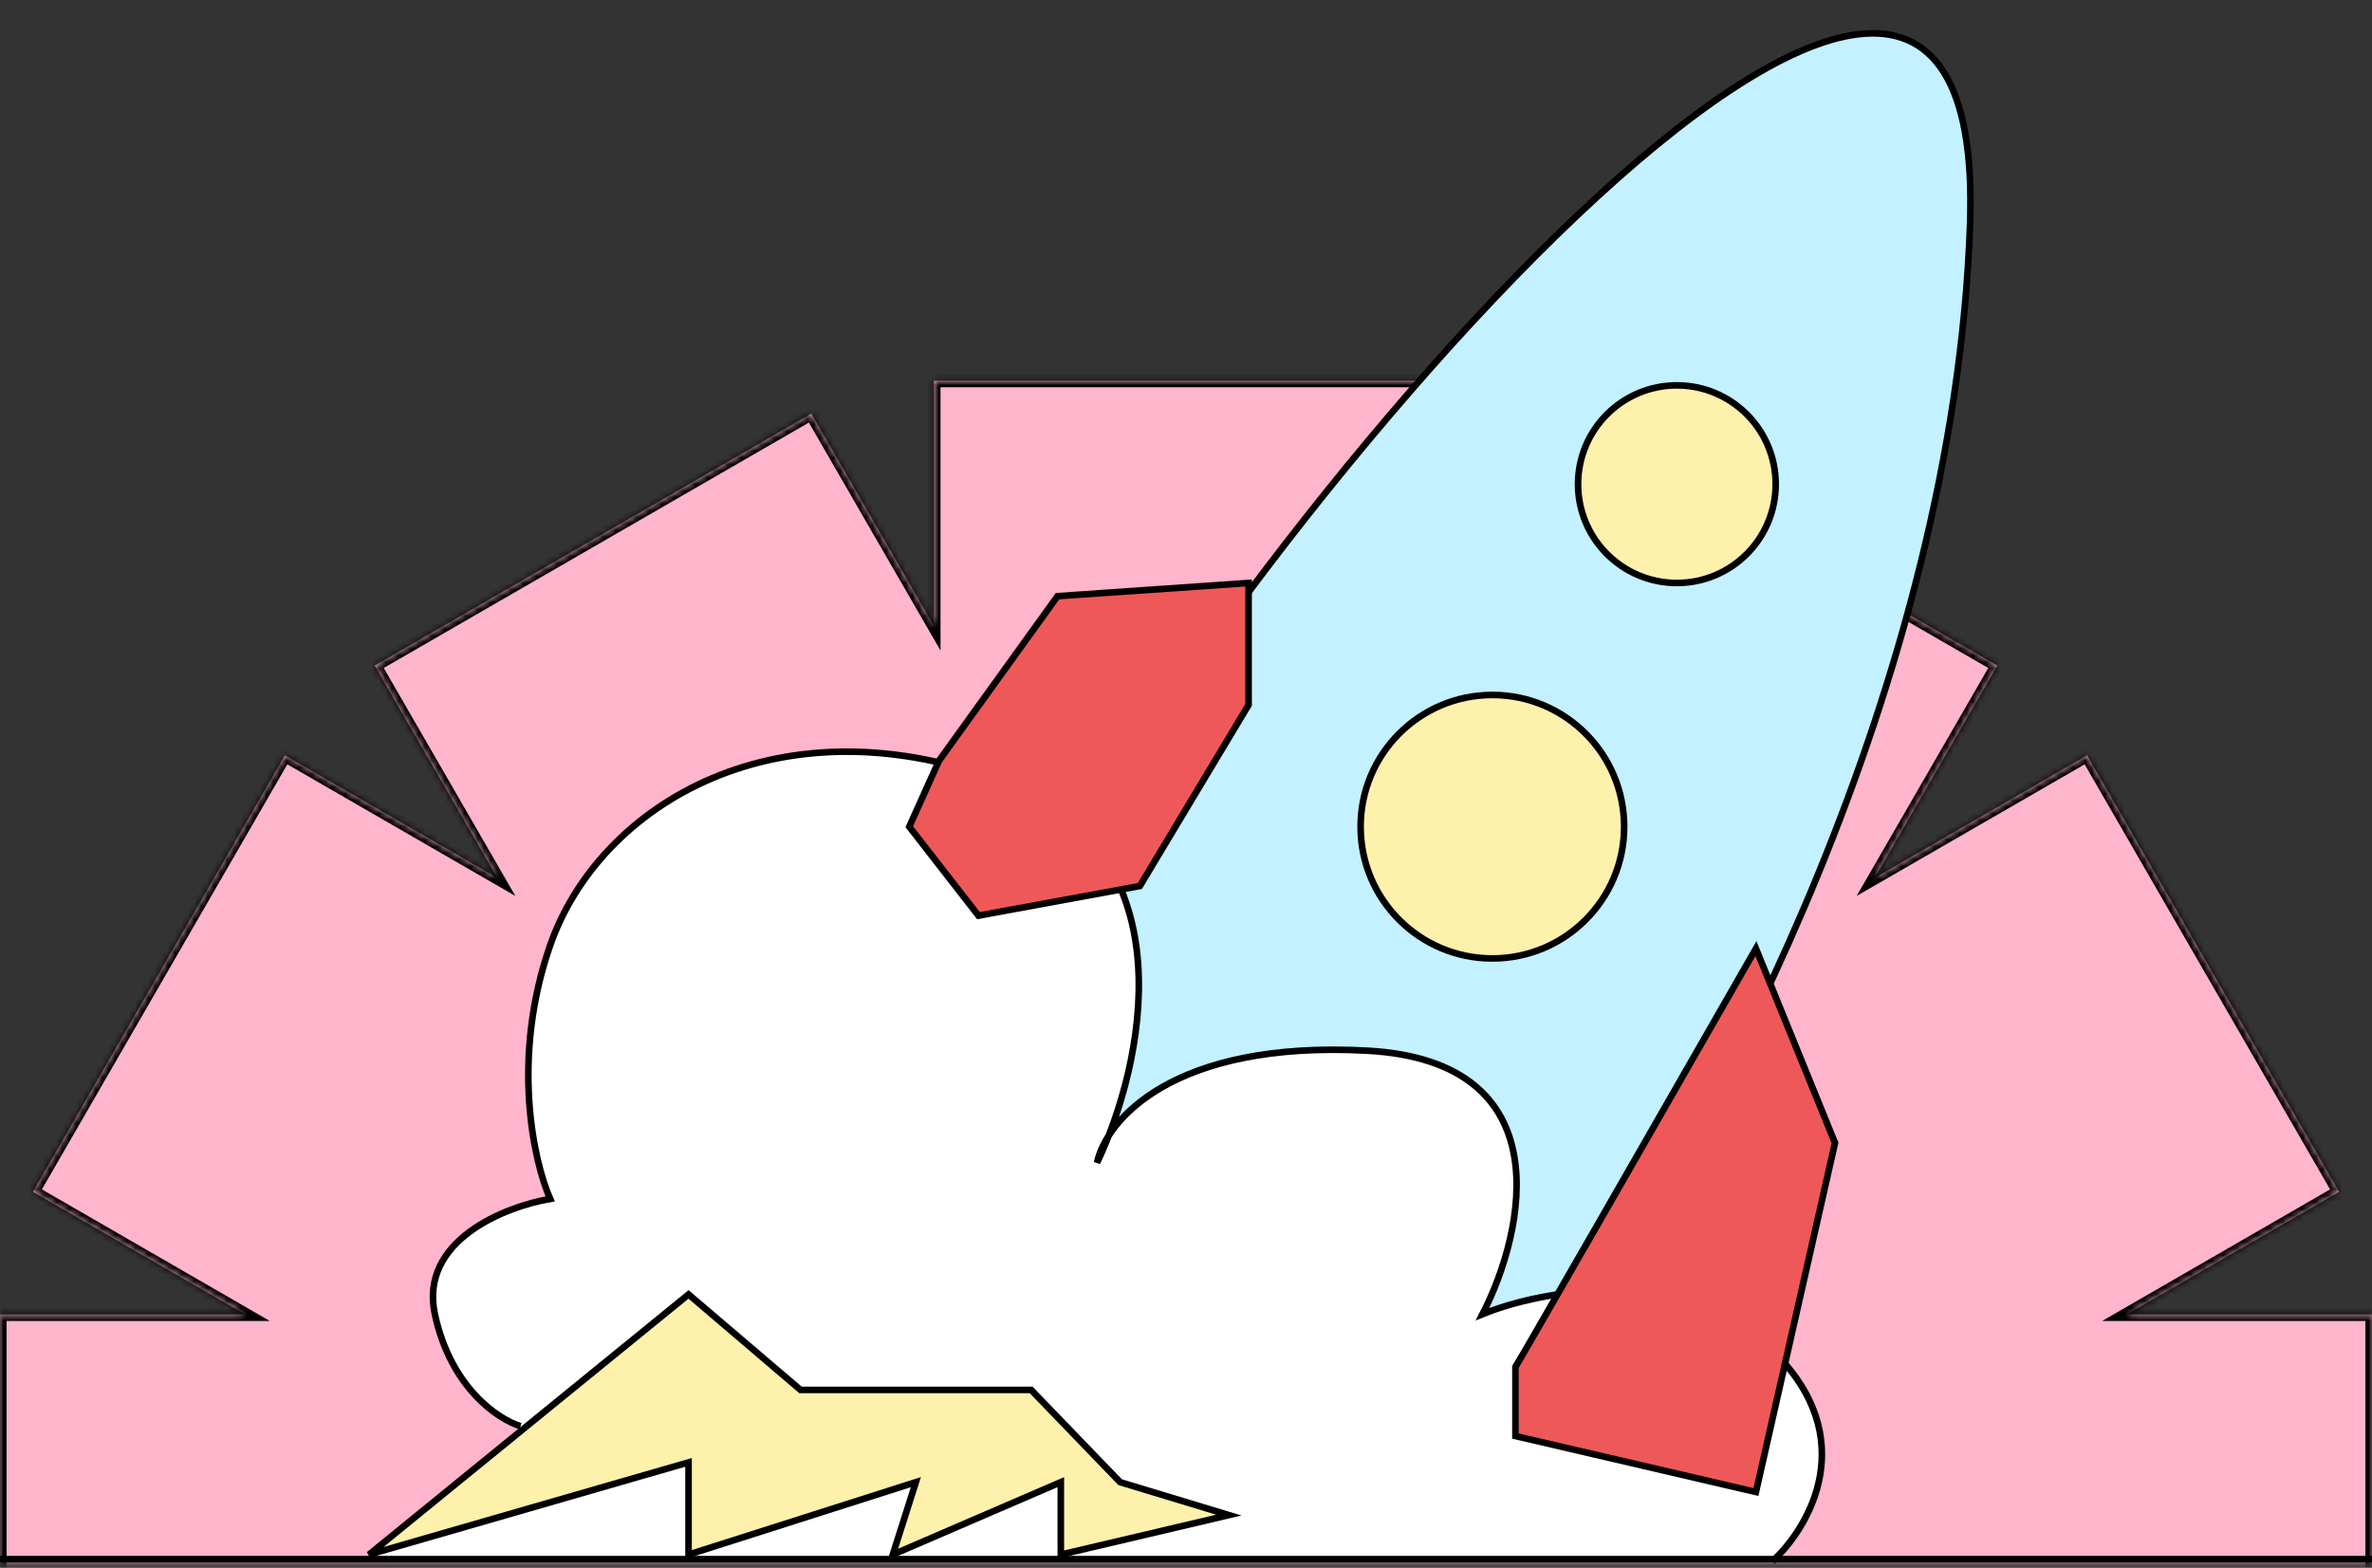
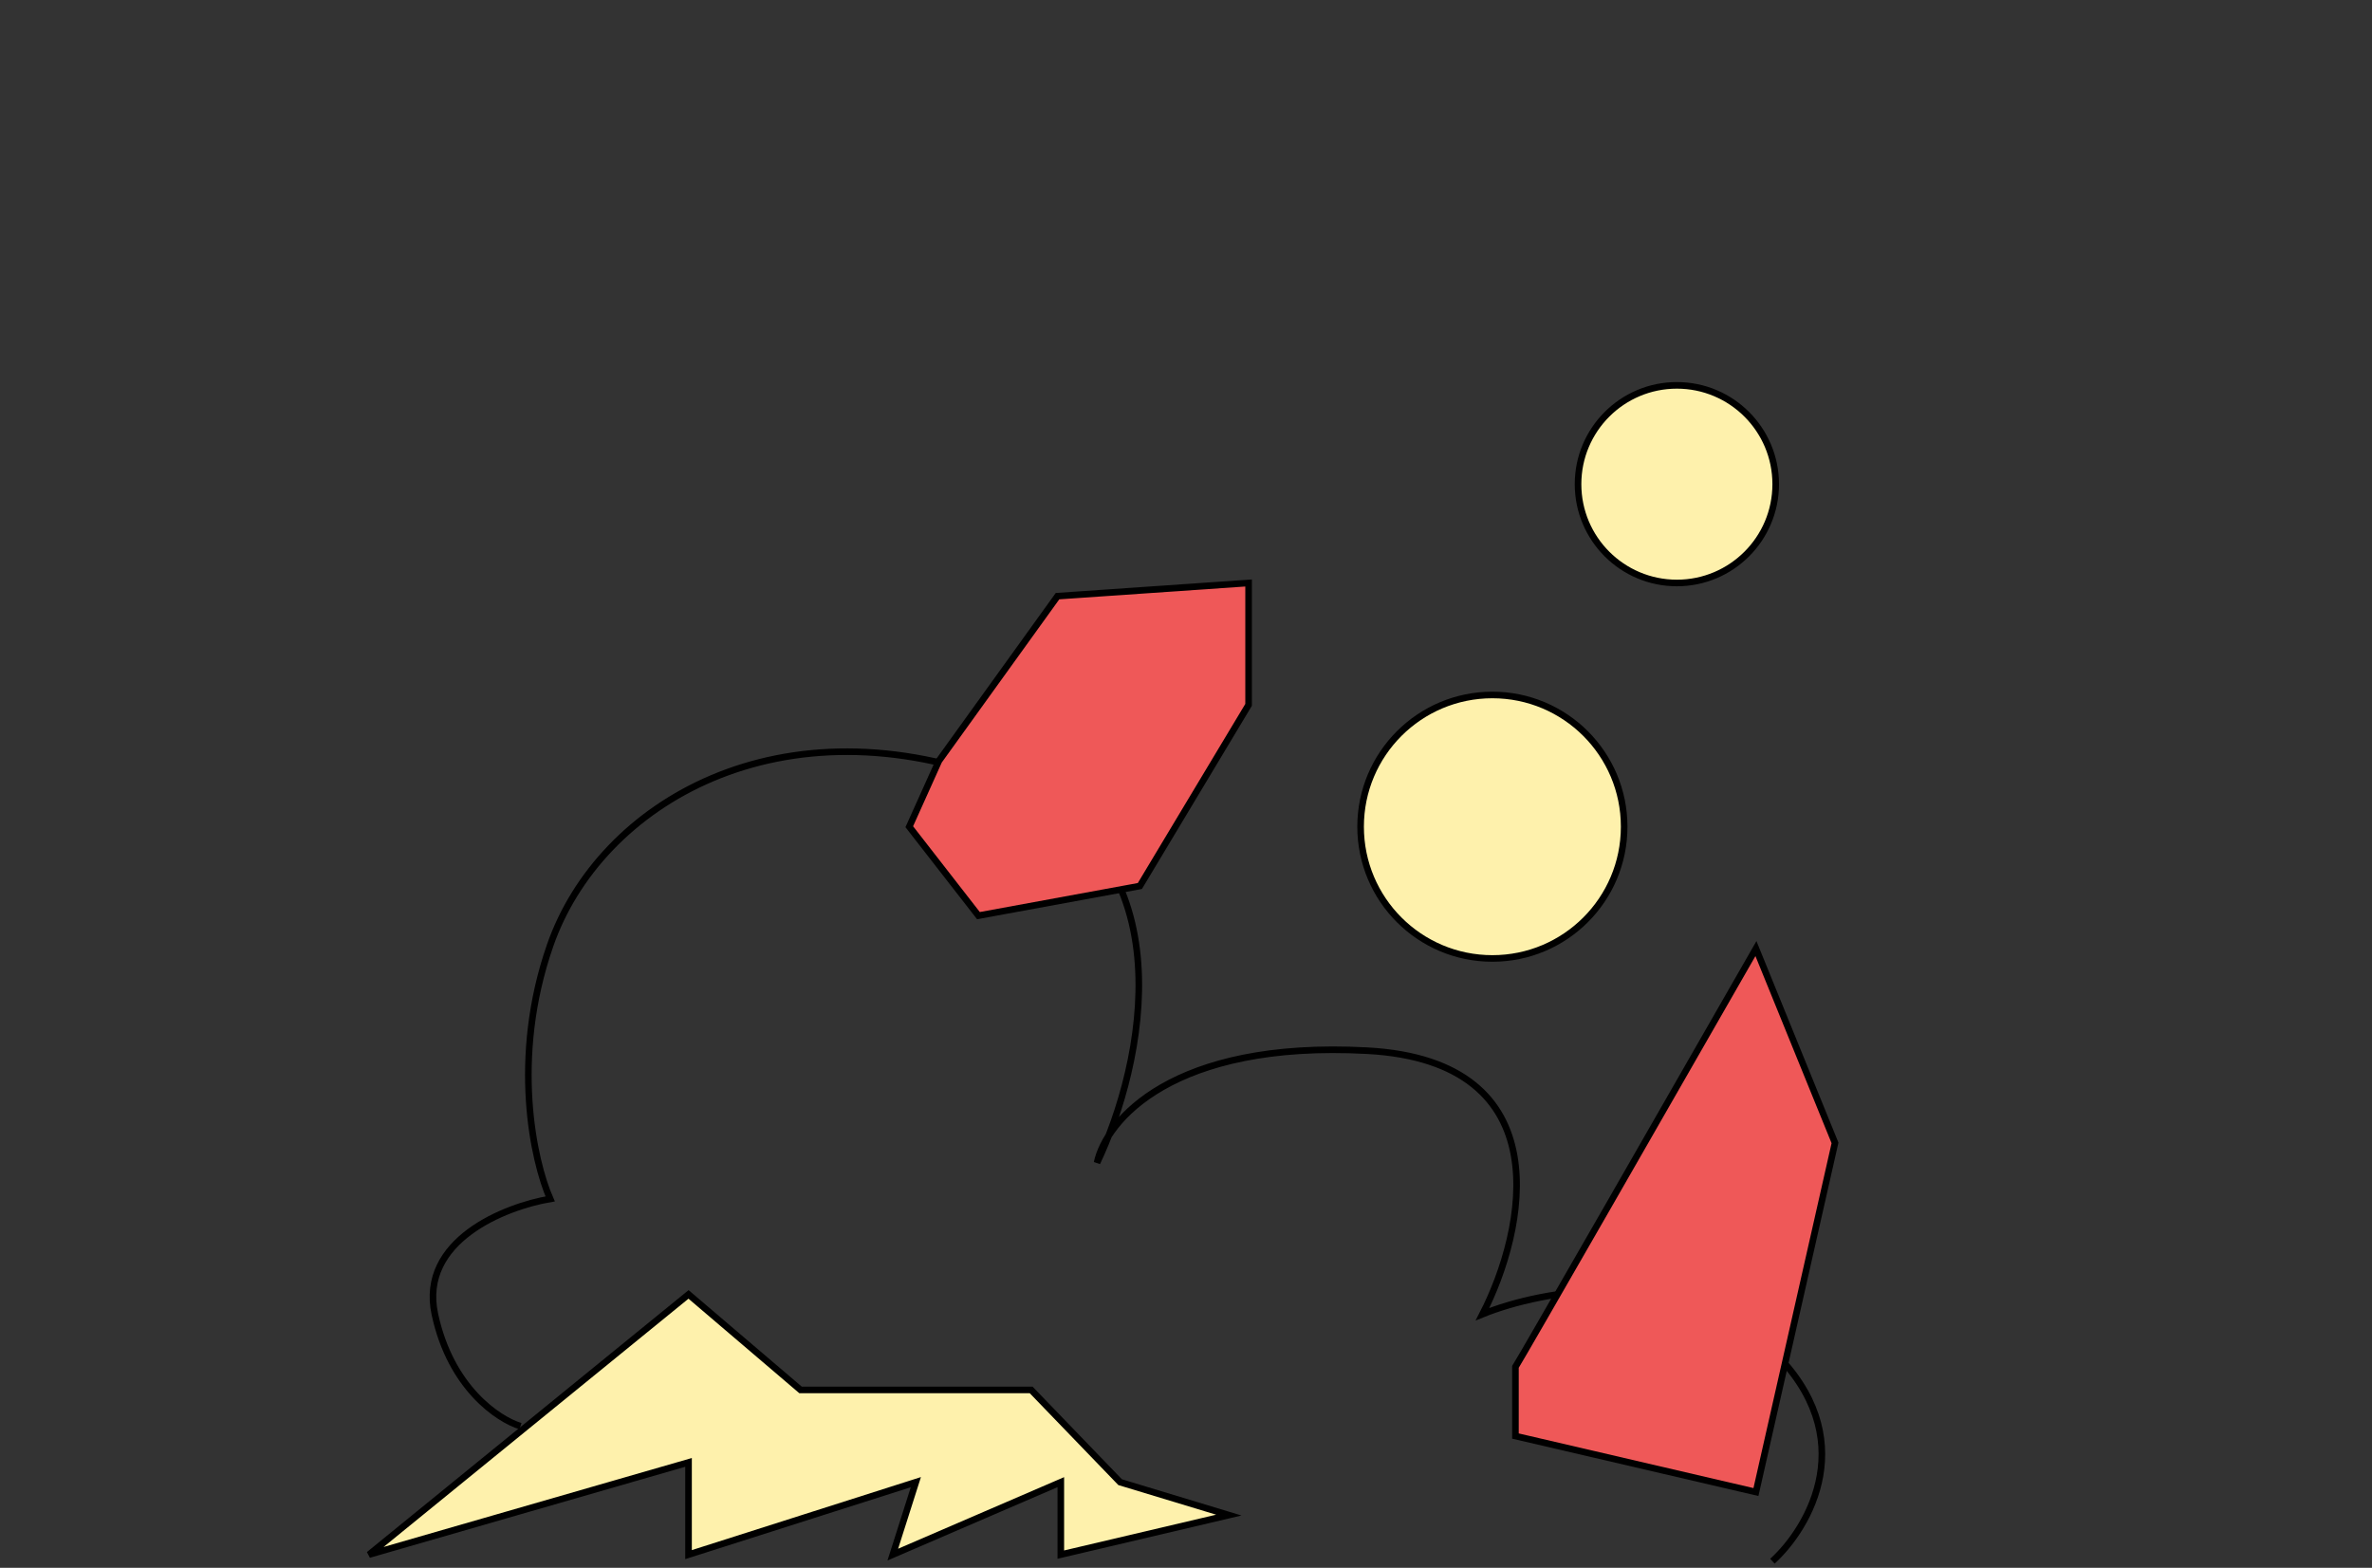
<svg xmlns="http://www.w3.org/2000/svg" width="360" height="238" viewBox="0 0 360 238" fill="none">
  <rect x="0" y="0" width="360" height="238" fill="#333333" stroke="none" />
  <mask id="mask0_106_1362" style="mask-type:alpha" maskUnits="userSpaceOnUse" x="0" y="0" width="360" height="238">
-     <rect width="360" height="237.191" fill="#C4C4C4" />
-   </mask>
+     </mask>
  <g mask="url(#mask0_106_1362)">
    <mask id="mask1_106_1362" style="mask-type:alpha" maskUnits="userSpaceOnUse" x="-166" y="34" width="903" height="492">
-       <rect x="-166" y="34.793" width="903" height="491" fill="#C4C4C4" />
-     </mask>
+       </mask>
    <g mask="url(#mask1_106_1362)">
      <mask id="path-3-inside-1_106_1362" fill="white">
-         <path fill-rule="evenodd" clip-rule="evenodd" d="M141.743 380.566V417.793H218.256V380.567L236.869 412.805L303.13 374.549L284.518 342.311L316.756 360.924L355.012 294.662L322.774 276.05H360V199.537H322.771L355.012 180.923L316.755 114.662L284.518 133.274L303.13 101.036L236.868 62.78L218.256 95.019V57.793H141.743V95.019L123.13 62.78L56.869 101.036L75.482 133.276L43.243 114.662L4.987 180.924L37.226 199.537H0V276.05H37.223L4.986 294.662L43.242 360.923L75.482 342.31L56.868 374.549L123.13 412.806L141.743 380.566Z" />
+         <path fill-rule="evenodd" clip-rule="evenodd" d="M141.743 380.566V417.793H218.256V380.567L236.869 412.805L303.13 374.549L284.518 342.311L316.756 360.924L355.012 294.662L322.774 276.05H360V199.537H322.771L355.012 180.923L316.755 114.662L284.518 133.274L303.13 101.036L236.868 62.78L218.256 95.019V57.793H141.743V95.019L123.13 62.78L56.869 101.036L75.482 133.276L43.243 114.662L4.987 180.924L37.226 199.537H0V276.05H37.223L4.986 294.662L43.242 360.923L75.482 342.31L56.868 374.549L123.13 412.806L141.743 380.566" />
      </mask>
      <path fill-rule="evenodd" clip-rule="evenodd" d="M141.743 380.566V417.793H218.256V380.567L236.869 412.805L303.13 374.549L284.518 342.311L316.756 360.924L355.012 294.662L322.774 276.05H360V199.537H322.771L355.012 180.923L316.755 114.662L284.518 133.274L303.13 101.036L236.868 62.78L218.256 95.019V57.793H141.743V95.019L123.13 62.78L56.869 101.036L75.482 133.276L43.243 114.662L4.987 180.924L37.226 199.537H0V276.05H37.223L4.986 294.662L43.242 360.923L75.482 342.31L56.868 374.549L123.13 412.806L141.743 380.566Z" fill="#FFB5CB" />
      <path d="M141.743 417.793H140.743V418.793H141.743V417.793ZM141.743 380.566H142.743V376.834L140.877 380.066L141.743 380.566ZM218.256 417.793V418.793H219.256V417.793H218.256ZM218.256 380.567L219.122 380.067L217.256 376.835V380.567H218.256ZM236.869 412.805L236.003 413.305L236.503 414.171L237.369 413.671L236.869 412.805ZM303.13 374.549L303.63 375.415L304.496 374.915L303.996 374.049L303.13 374.549ZM284.518 342.311L285.018 341.445L281.786 339.579L283.652 342.811L284.518 342.311ZM316.756 360.924L316.256 361.79L317.122 362.29L317.622 361.424L316.756 360.924ZM355.012 294.662L355.878 295.162L356.378 294.296L355.512 293.796L355.012 294.662ZM322.774 276.05V275.05H319.042L322.274 276.916L322.774 276.05ZM360 276.05V277.05H361V276.05H360ZM360 199.537H361V198.537H360V199.537ZM322.771 199.537L322.271 198.671L319.039 200.537H322.771V199.537ZM355.012 180.923L355.512 181.789L356.378 181.289L355.878 180.423L355.012 180.923ZM316.755 114.662L317.621 114.162L317.121 113.296L316.255 113.796L316.755 114.662ZM284.518 133.274L283.652 132.774L281.786 136.006L285.018 134.14L284.518 133.274ZM303.13 101.036L303.996 101.536L304.496 100.67L303.63 100.17L303.13 101.036ZM236.868 62.78L237.368 61.914L236.502 61.414L236.002 62.28L236.868 62.78ZM218.256 95.019H217.256V98.751L219.122 95.519L218.256 95.019ZM218.256 57.793H219.256V56.793H218.256V57.793ZM141.743 57.793V56.793H140.743V57.793H141.743ZM141.743 95.019L140.877 95.519L142.743 98.751V95.019H141.743ZM123.13 62.78L123.996 62.28L123.496 61.414L122.63 61.914L123.13 62.78ZM56.869 101.036L56.369 100.17L55.503 100.67L56.003 101.536L56.869 101.036ZM75.482 133.276L74.982 134.142L78.214 136.008L76.348 132.776L75.482 133.276ZM43.243 114.662L43.743 113.796L42.877 113.296L42.377 114.162L43.243 114.662ZM4.987 180.924L4.121 180.424L3.621 181.29L4.487 181.79L4.987 180.924ZM37.226 199.537V200.537H40.958L37.726 198.671L37.226 199.537ZM0 199.537V198.537H-1V199.537H0ZM0 276.05H-1V277.05H0V276.05ZM37.223 276.05L37.723 276.916L40.955 275.05H37.223V276.05ZM4.986 294.662L4.486 293.796L3.62 294.296L4.12 295.162L4.986 294.662ZM43.242 360.923L42.376 361.423L42.876 362.289L43.742 361.789L43.242 360.923ZM75.482 342.31L76.348 342.81L78.214 339.578L74.982 341.444L75.482 342.31ZM56.868 374.549L56.002 374.049L55.502 374.916L56.368 375.416L56.868 374.549ZM123.13 412.806L122.63 413.672L123.496 414.172L123.996 413.306L123.13 412.806ZM142.743 417.793V380.566H140.743V417.793H142.743ZM218.256 416.793H141.743V418.793H218.256V416.793ZM217.256 380.567V417.793H219.256V380.567H217.256ZM237.735 412.305L219.122 380.067L217.39 381.067L236.003 413.305L237.735 412.305ZM302.63 373.683L236.369 411.939L237.369 413.671L303.63 375.415L302.63 373.683ZM283.652 342.811L302.264 375.049L303.996 374.049L285.384 341.811L283.652 342.811ZM317.256 360.058L285.018 341.445L284.018 343.177L316.256 361.79L317.256 360.058ZM354.146 294.162L315.89 360.424L317.622 361.424L355.878 295.162L354.146 294.162ZM322.274 276.916L354.512 295.528L355.512 293.796L323.274 275.184L322.274 276.916ZM360 275.05H322.774V277.05H360V275.05ZM359 199.537V276.05H361V199.537H359ZM322.771 200.537H360V198.537H322.771V200.537ZM354.512 180.057L322.271 198.671L323.271 200.403L355.512 181.789L354.512 180.057ZM315.889 115.162L354.146 181.423L355.878 180.423L317.621 114.162L315.889 115.162ZM285.018 134.14L317.255 115.528L316.255 113.796L284.018 132.408L285.018 134.14ZM302.264 100.536L283.652 132.774L285.384 133.774L303.996 101.536L302.264 100.536ZM236.368 63.646L302.63 101.903L303.63 100.17L237.368 61.914L236.368 63.646ZM219.122 95.519L237.734 63.28L236.002 62.28L217.39 94.519L219.122 95.519ZM217.256 57.793V95.019H219.256V57.793H217.256ZM141.743 58.793H218.256V56.793H141.743V58.793ZM142.743 95.019V57.793H140.743V95.019H142.743ZM122.264 63.28L140.877 95.519L142.609 94.519L123.996 62.28L122.264 63.28ZM57.369 101.902L123.63 63.646L122.63 61.914L56.369 100.17L57.369 101.902ZM76.348 132.776L57.735 100.536L56.003 101.536L74.616 133.776L76.348 132.776ZM42.743 115.528L74.982 134.142L75.982 132.41L43.743 113.796L42.743 115.528ZM5.853 181.424L44.109 115.162L42.377 114.162L4.121 180.424L5.853 181.424ZM37.726 198.671L5.487 180.058L4.487 181.79L36.726 200.403L37.726 198.671ZM0 200.537H37.226V198.537H0V200.537ZM1 276.05V199.537H-1V276.05H1ZM37.223 275.05H0V277.05H37.223V275.05ZM5.486 295.528L37.723 276.916L36.723 275.184L4.486 293.796L5.486 295.528ZM44.108 360.423L5.852 294.162L4.12 295.162L42.376 361.423L44.108 360.423ZM74.982 341.444L42.742 360.057L43.742 361.789L75.982 343.176L74.982 341.444ZM57.734 375.049L76.348 342.81L74.616 341.81L56.002 374.049L57.734 375.049ZM123.63 411.94L57.368 373.683L56.368 375.416L122.63 413.672L123.63 411.94ZM140.877 380.066L122.264 412.306L123.996 413.306L142.609 381.066L140.877 380.066Z" fill="black" mask="url(#path-3-inside-1_106_1362)" />
    </g>
    <path d="M299 33.921C302 -53.579 186.5 79 150 151.921V183.5L211 221L241 197.921C259.333 172.421 296.6 103.921 299 33.921Z" fill="#C3F1FF" stroke="black" />
    <path d="M77 216L85 220L82.5 223.5L72 227L56.5 236.5H269.5L272.5 233L273.5 231L276 226L276.5 220.5L276 216.5L273 209.5L266.5 203L259.5 199L250 196H242.5L235 196.5L229 198L225 199.5L227 195L229 189L230.5 181.5L230 177.5L229 172.5L227 168.5L224 165L220.5 162.5L214 160L207 159.5H198L189 160.5L180.5 163L176 165L171.5 168.5L169.5 170L167.5 174L171.5 162L173 153L172.5 146.5L172 142L170.5 136.5L167.5 130L163 125L157 120.5L149.5 117.5L141 115.5L132.5 114H123.5L115 115.5L105.5 119L98 123.5L93.5 128L89 133L84.5 140.5L82.5 146.5L80.5 156.5L80 162.5L80.5 168L81.5 175.5L83 181V182L78.5 183.5L75 184.5L71.5 186.5L68.5 189.5L66.5 193L65.5 197L66.5 201.5L70 209.5L77 216Z" fill="white" />
  </g>
-   <line x1="4.37114e-08" y1="236.691" x2="360" y2="236.691" stroke="black" />
  <path d="M269 237C274.666 231.833 282.6 218.2 269 205C255.4 191.8 234 195.833 225 199.5C231.5 186.833 237.1 161.1 207.5 159.5C177.9 157.9 167.833 170.167 166.5 176.5C173.5 161.833 180.6 129.8 153 119C118.5 105.5 91 122 83.5 143.5C77.5 160.7 81 176.333 83.5 182C76.666 183.167 63.6 188.3 66 199.5C68.4 210.7 75.666 215.5 79 216.5" stroke="black" />
  <path d="M56 236L104.5 196.5L121.5 211H156.5L170 225L186.5 230L161 236V225L135.5 236L139 225L104.5 236V222L56 236Z" fill="#FEF1AC" stroke="black" />
  <circle cx="254.5" cy="73.5" r="15" fill="#FEF1AC" stroke="black" />
  <circle cx="226.5" cy="125.5" r="20" fill="#FEF1AC" stroke="black" />
  <path d="M160.5 90.5L189.5 88.5V107L173 134.5L148.5 139L138 125.5L142.5 115.5L160.5 90.5Z" fill="#EF5858" />
  <path d="M266.5 144C254.667 164.667 230.8 206.3 230 207.5V218L266.5 226.5L278.5 173.5L266.5 144Z" fill="#EF5858" />
  <path d="M160.5 90.5L189.5 88.5V107L173 134.5L148.5 139L138 125.5L142.5 115.5L160.5 90.5Z" stroke="black" />
  <path d="M266.5 144C254.667 164.667 230.8 206.3 230 207.5V218L266.5 226.5L278.5 173.5L266.5 144Z" stroke="black" />
</svg>